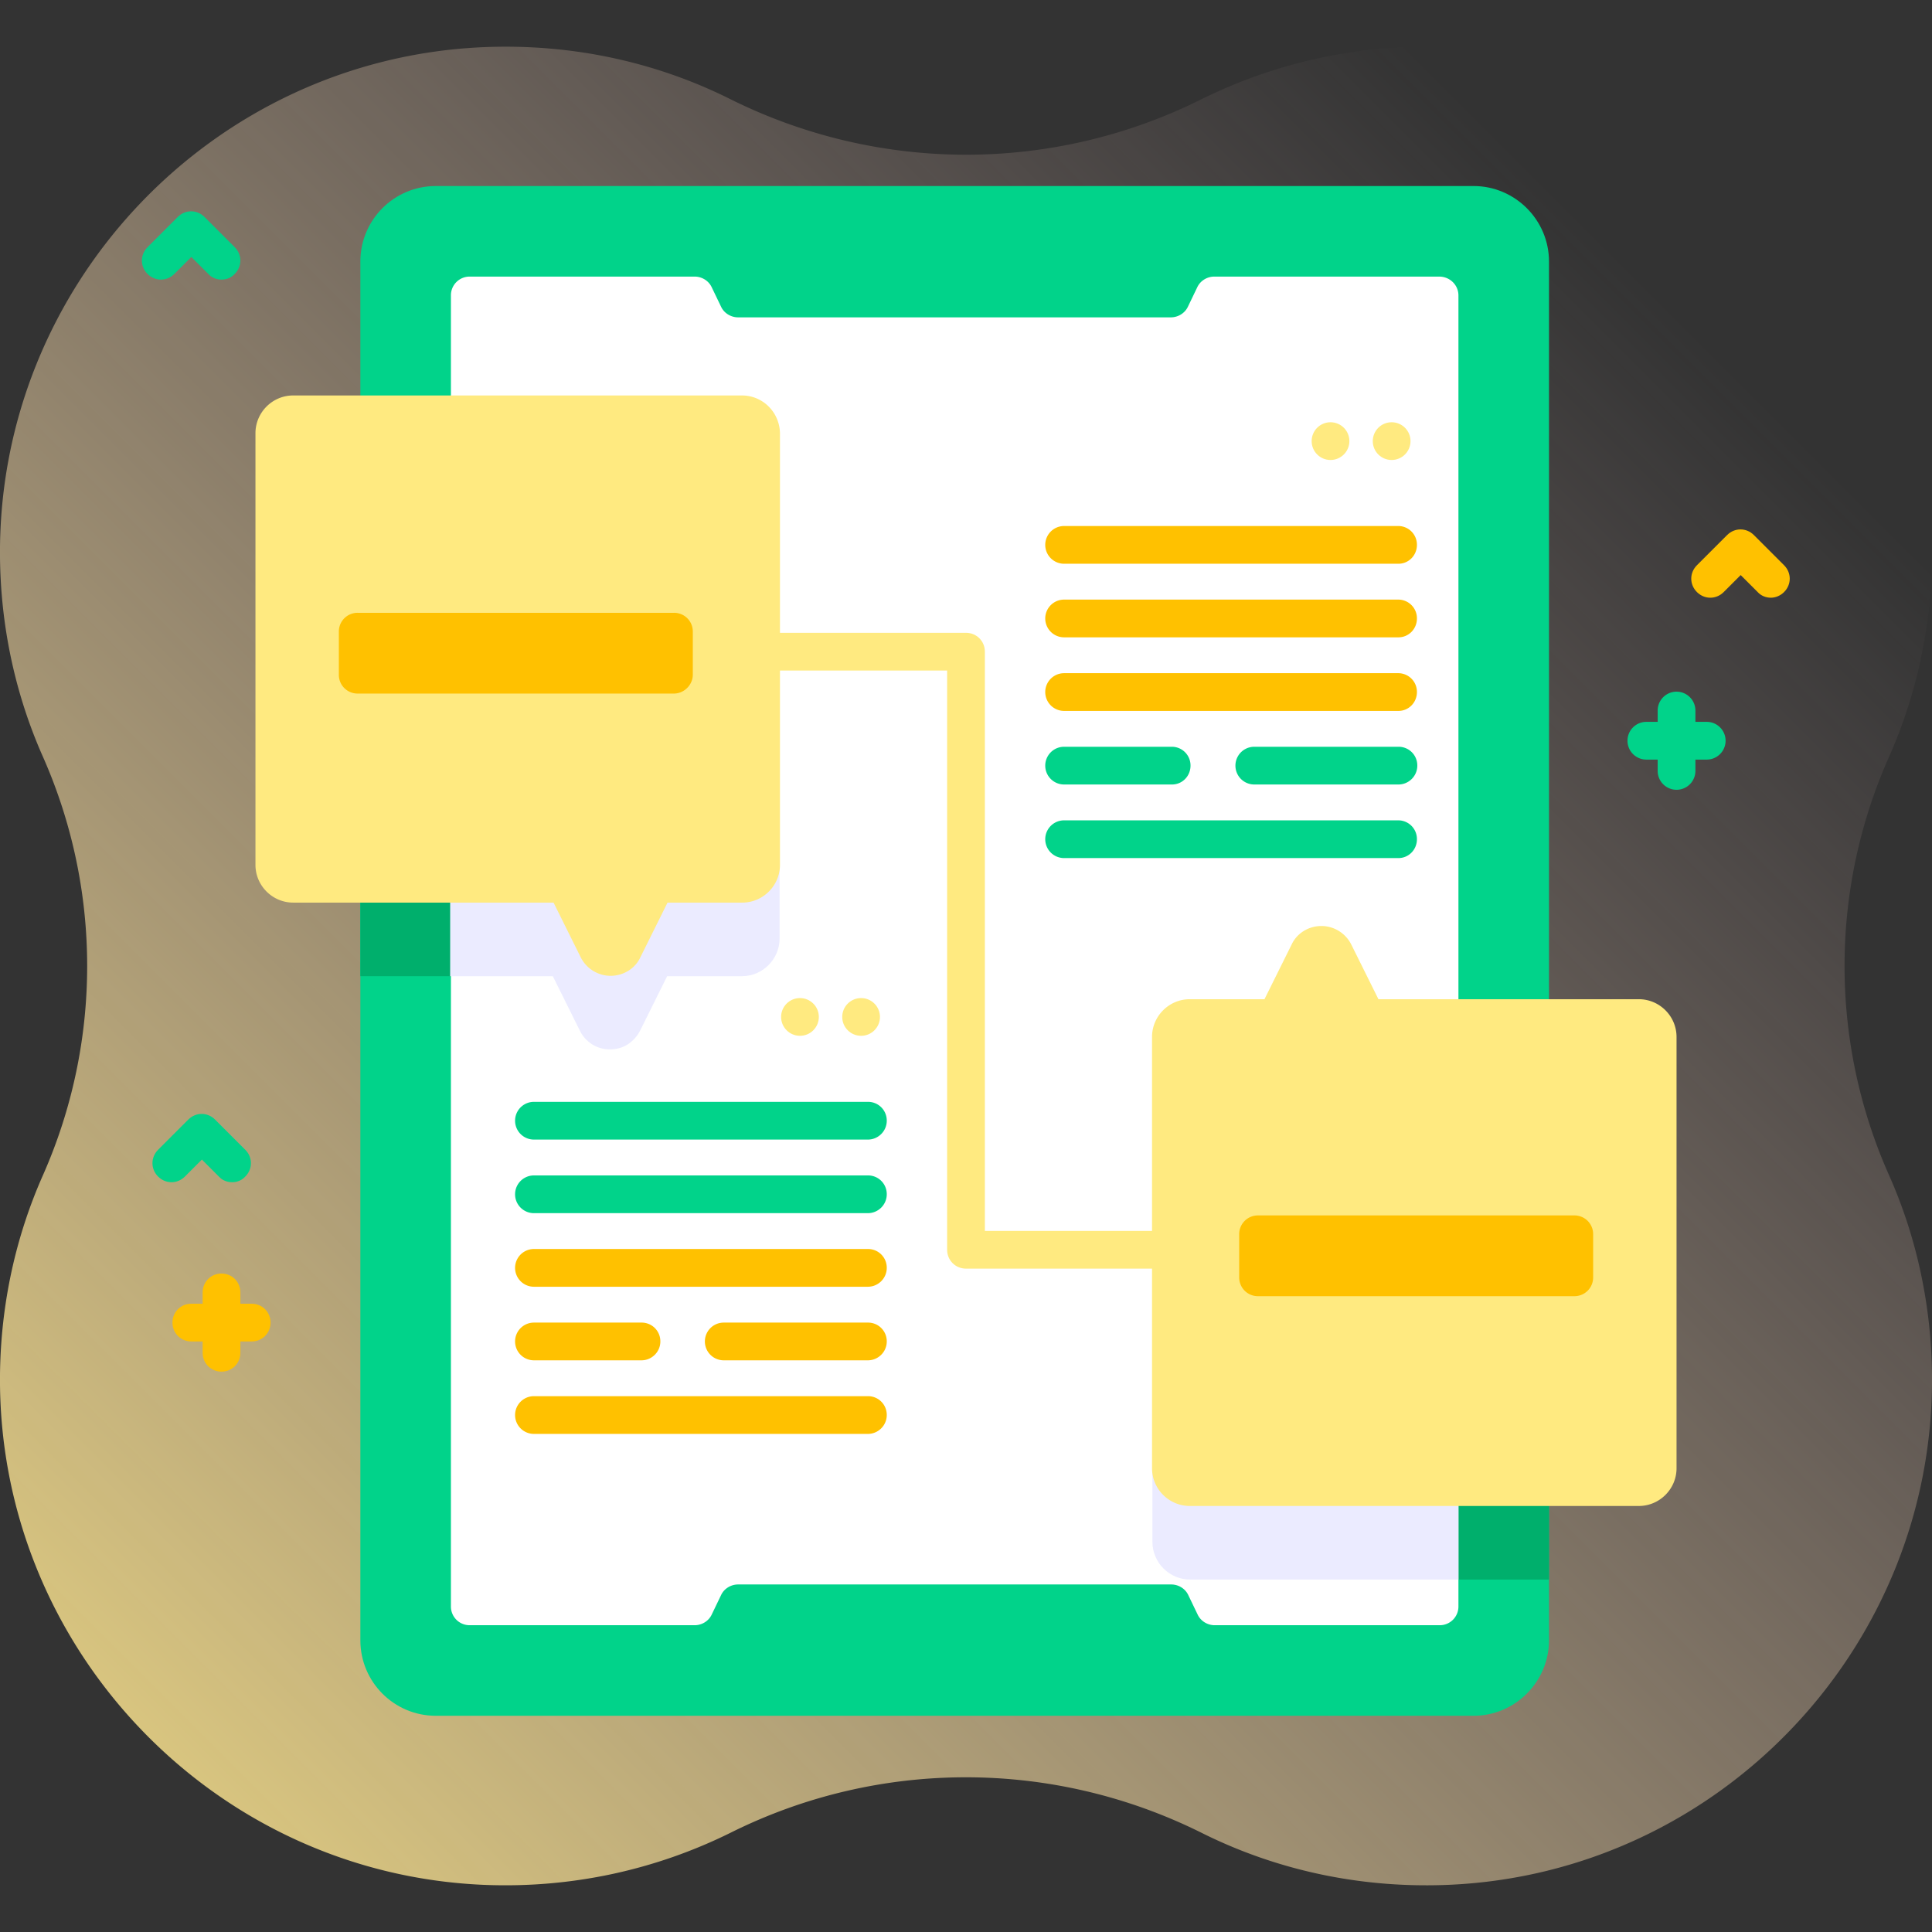
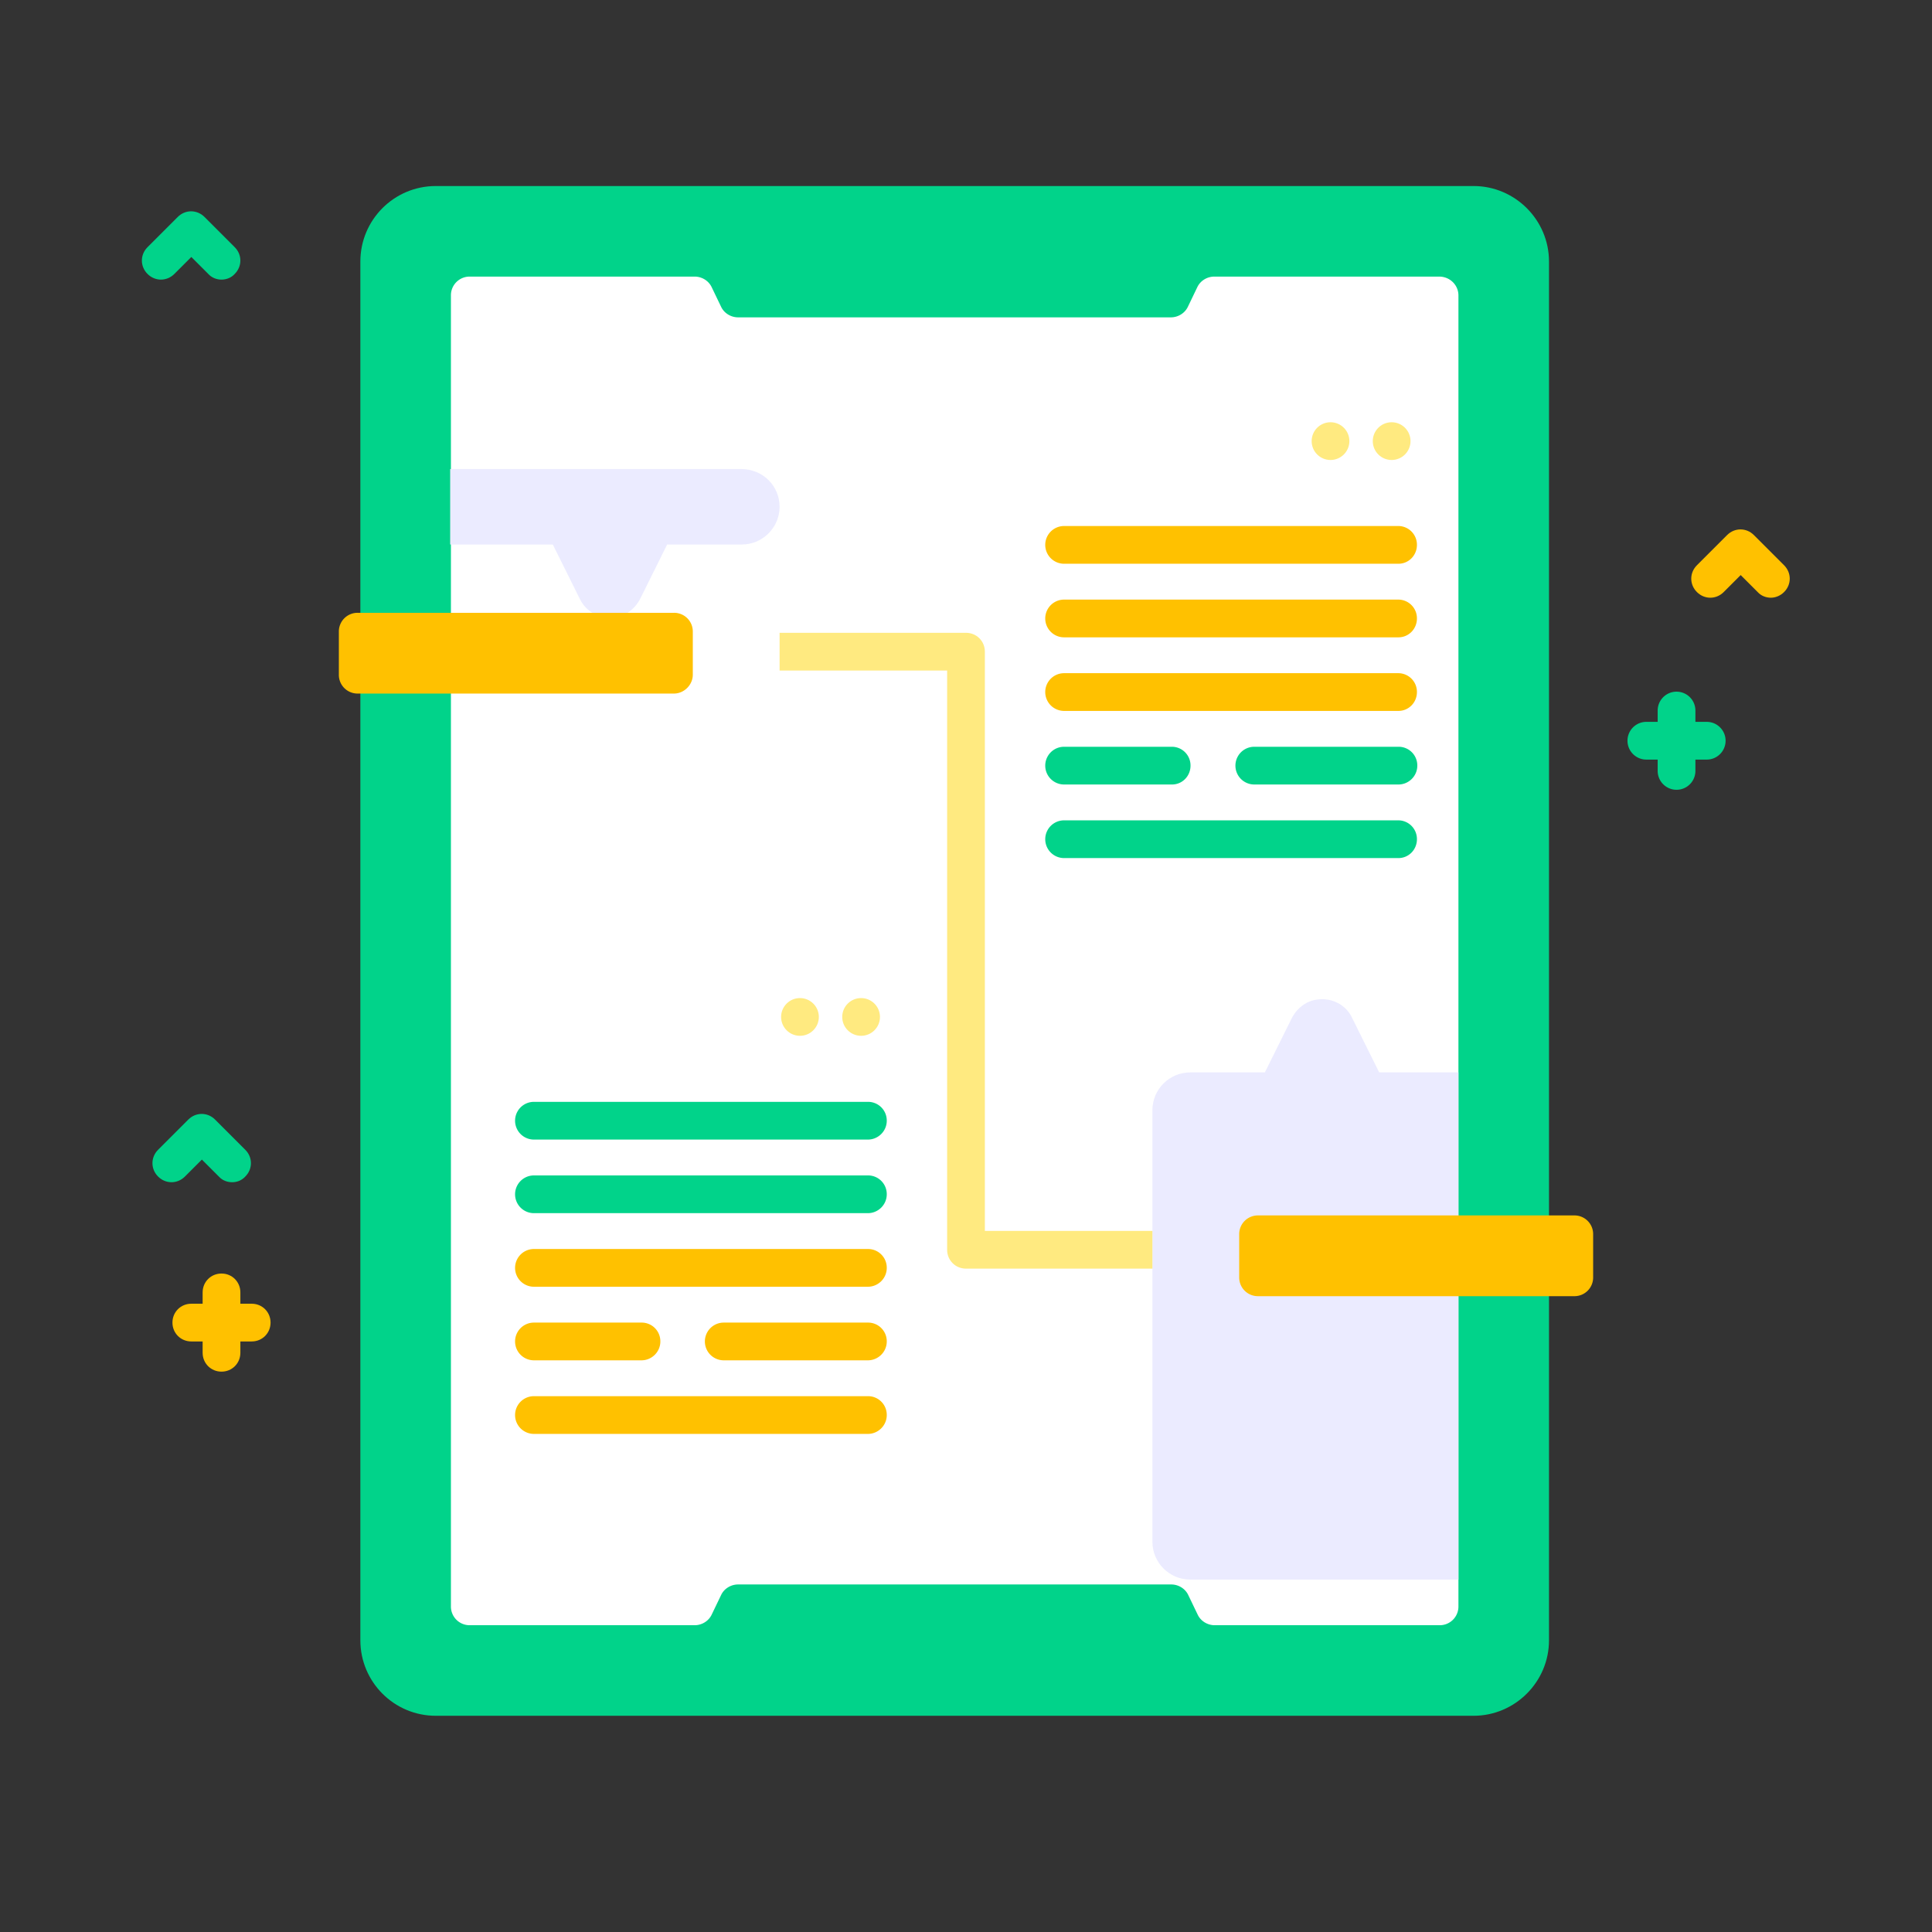
<svg xmlns="http://www.w3.org/2000/svg" xmlns:xlink="http://www.w3.org/1999/xlink" viewBox="0 0 512 512">
  <rect x="0" y="0" width="512" height="512" fill="#333333" stroke="none" />
  <linearGradient id="A" gradientUnits="userSpaceOnUse" x1="471.943" y1="40.057" x2="-46.501" y2="558.501">
    <stop offset=".068" stop-color="#ffd9d9" stop-opacity="0" />
    <stop offset="1" stop-color="#ffea80" />
  </linearGradient>
-   <path d="M500.6 200.6c7.2-16.2 11.2-34.1 11.4-52.9.7-72-56.2-132.1-128.1-135.2-23.6-1-45.9 4.1-65.5 13.8-39.3 19.6-85.4 19.6-124.8 0-19.6-9.8-41.9-14.8-65.5-13.8C56.2 15.6-.7 75.7 0 147.7c.2 18.8 4.2 36.7 11.4 52.9a137.01 137.01 0 0 1 0 110.8C4.2 327.6.2 345.5 0 364.3c-.7 72 56.2 132.1 128.1 135.2 23.6 1 45.9-4.1 65.5-13.8 39.3-19.6 85.4-19.6 124.8 0 19.6 9.8 41.9 14.8 65.5 13.8 71.9-3.1 128.8-63.2 128.1-135.2-.2-18.8-4.2-36.7-11.4-52.9a136.21 136.21 0 0 1 0-110.8h0z" fill="url(#A)" />
  <path d="M410.5 69.3v365.4c0 11-9 20-20 20h-275c-11.1 0-20-9-20-20V69.3c0-11 8.9-20 20-20h275c11 0 20 9 20 20z" fill="#01d38a" />
-   <path d="M206.6 134.3v114.4c0 5.5-4.5 10-10 10h-19.8l-7.2 14.5c-.8 1.5-1.9 2.7-3.3 3.6s-3 1.3-4.7 1.3c-3.4 0-6.4-1.9-7.9-4.9l-7.2-14.5h-51V124.3h101.1c5.6 0 10 4.5 10 10h0zm203.9 149.9v134.4h-95.1c-5.5 0-10-4.5-10-10V294.2c0-5.5 4.5-10 10-10h19.8l7.2-14.5c.8-1.5 1.9-2.7 3.3-3.6s3-1.3 4.7-1.3c3.4 0 6.5 1.9 7.9 4.9l7.2 14.5h45z" fill="#00af6c" />
  <path d="M386.5 78.3v347.4a4.95 4.95 0 0 1-5 5h-59.6c-1.9 0-3.7-1.1-4.5-2.8l-2.5-5.2c-.8-1.7-2.6-2.8-4.5-2.8H195.6c-1.9 0-3.7 1.1-4.5 2.8l-2.5 5.2c-.8 1.7-2.6 2.8-4.5 2.8h-59.6a4.95 4.95 0 0 1-5-5V78.3a4.95 4.95 0 0 1 5-5h59.6c1.9 0 3.7 1.1 4.5 2.8l2.5 5.2c.8 1.7 2.6 2.8 4.5 2.8h114.7c1.9 0 3.7-1.1 4.5-2.8l2.5-5.2c.8-1.7 2.6-2.8 4.5-2.8h59.6c2.8 0 5.1 2.2 5.1 5z" fill="#fff" />
-   <path d="M206.6 134.3v114.4c0 5.5-4.5 10-10 10h-19.8l-7.2 14.5c-.8 1.5-1.9 2.7-3.3 3.6s-3 1.3-4.7 1.3c-3.4 0-6.4-1.9-7.9-4.9l-7.2-14.5h-27.2V124.3h77.1c5.8 0 10.2 4.5 10.2 10h0zm179.9 149.9v134.4h-71.1c-5.5 0-10-4.5-10-10V294.2c0-5.5 4.5-10 10-10h19.8l7.2-14.5c.8-1.5 1.9-2.7 3.3-3.6s3-1.3 4.7-1.3c3.4 0 6.5 1.9 7.9 4.9l7.2 14.5h21z" fill="#ebebff" />
-   <path d="M196.6 104.8H77.7c-5.5 0-10 4.5-10 10v114.4c0 5.5 4.5 10 10 10h69l7.2 14.5c1.5 3 4.6 4.9 7.9 4.9 3.4 0 6.5-1.9 7.9-4.9l7.2-14.5h19.8c5.5 0 10-4.5 10-10V114.8c-.1-5.5-4.5-10-10.1-10zm118.8 294.3h118.9c5.5 0 10-4.5 10-10V274.8c0-5.5-4.5-10-10-10h-69l-7.2-14.5c-1.5-3-4.6-4.9-7.9-4.9-3.4 0-6.5 1.9-7.9 4.9l-7.2 14.5h-19.8c-5.5 0-10 4.5-10 10v114.4a10.03 10.03 0 0 0 10.1 9.9h0z" fill="#ffea80" />
+   <path d="M206.6 134.3c0 5.5-4.5 10-10 10h-19.8l-7.2 14.5c-.8 1.5-1.9 2.7-3.3 3.6s-3 1.3-4.7 1.3c-3.4 0-6.4-1.9-7.9-4.9l-7.2-14.5h-27.2V124.3h77.1c5.8 0 10.2 4.5 10.2 10h0zm179.9 149.9v134.4h-71.1c-5.5 0-10-4.5-10-10V294.2c0-5.5 4.5-10 10-10h19.8l7.2-14.5c.8-1.5 1.9-2.7 3.3-3.6s3-1.3 4.7-1.3c3.4 0 6.5 1.9 7.9 4.9l7.2 14.5h21z" fill="#ebebff" />
  <path d="M452.3 191.3h-3v-3a4.95 4.95 0 1 0-10 0v3h-3a4.95 4.95 0 1 0 0 10h3v3a4.95 4.95 0 1 0 10 0v-3h3a4.95 4.95 0 1 0 0-10z" fill="#01d38a" />
  <path d="M66.7,345.5h-3v-3c0-2.8-2.2-5-5-5s-5,2.2-5,5v3h-3c-2.8,0-5,2.2-5,5s2.2,5,5,5h3v3c0,2.8,2.2,5,5,5s5-2.2,5-5  v-3h3c2.8,0,5-2.2,5-5S69.5,345.5,66.7,345.5z" fill="#ffc100" />
  <path d="M61.5 313.3c-1.3 0-2.6-.5-3.5-1.5l-4.5-4.5-4.5 4.5c-2 2-5.1 2-7.1 0s-2-5.1 0-7.1l8-8c2-2 5.1-2 7.1 0l8 8c2 2 2 5.1 0 7.1-1 1.1-2.3 1.5-3.5 1.5zM58.7 74.1c-1.3 0-2.6-.5-3.5-1.5l-4.5-4.5-4.5 4.5c-2 2-5.1 2-7.1 0s-2-5.1 0-7.1l8-8c2-2 5.1-2 7.1 0l8 8c2 2 2 5.1 0 7.1-.9 1-2.2 1.5-3.5 1.5z" fill="#01d38a" />
  <path d="M469.3 158.4c-1.3 0-2.6-.5-3.5-1.5l-4.5-4.5-4.5 4.5c-2 2-5.1 2-7.1 0s-2-5.1 0-7.1l8-8c2-2 5.1-2 7.1 0l8 8c2 2 2 5.1 0 7.1-1 1-2.3 1.5-3.5 1.5z" fill="#ffc100" />
  <path d="M251,331.2c0,2.8,2.2,5,5,5h49.4v-10H261V172.7c0-2.8-2.2-5-5-5h-49.4v10H251V331.2z" fill="#ffea80" />
  <g fill="#ffc100">
    <use xlink:href="#C" />
    <use xlink:href="#C" y="19.5" />
    <use xlink:href="#C" y="39" />
  </g>
  <g fill="#01d38a">
    <path d="M310.6 207.9H282a5 5 0 1 1 0-10h28.5a4.95 4.95 0 0 1 5 5c0 2.8-2.2 5-4.9 5zm60 0h-38.2a5 5 0 1 1 0-10h38.2a4.95 4.95 0 0 1 5 5c0 2.8-2.3 5-5 5z" />
    <use xlink:href="#C" y="78" />
  </g>
  <g fill="#ffea80">
    <circle cx="352.6" cy="116.9" r="5" />
    <circle cx="368.8" cy="116.9" r="5" />
  </g>
  <g fill="#01d38a">
    <use xlink:href="#D" />
    <use xlink:href="#D" y="19.5" />
  </g>
  <g fill="#ffc100">
    <use xlink:href="#D" y="39" />
    <path d="M170 360.5h-28.5a5 5 0 1 1 0-10H170a4.95 4.95 0 0 1 5 5c0 2.8-2.3 5-5 5zm60 0h-38.2a5 5 0 1 1 0-10H230a4.95 4.95 0 0 1 5 5c0 2.8-2.3 5-5 5z" />
    <use xlink:href="#D" y="78" />
  </g>
  <g fill="#ffea80">
    <circle cx="212" cy="269.5" r="5" />
    <circle cx="228.2" cy="269.5" r="5" />
  </g>
  <path d="M178.6 183.8H94.8a4.95 4.95 0 0 1-5-5v-11.4a4.95 4.95 0 0 1 5-5h83.8a4.95 4.95 0 0 1 5 5v11.4c0 2.7-2.3 5-5 5h0zm238.6 159.7h-83.8a4.95 4.95 0 0 1-5-5v-11.4a4.95 4.95 0 0 1 5-5h83.8a4.95 4.95 0 0 1 5 5v11.4a4.95 4.95 0 0 1-5 5z" fill="#ffc100" />
  <defs>
    <path id="C" d="M370.6 149.4H282a4.95 4.95 0 1 1 0-10h88.5a4.95 4.95 0 0 1 5 5c0 2.8-2.2 5-4.9 5z" />
    <path id="D" d="M230 302h-88.5a4.95 4.95 0 1 1 0-10H230a4.95 4.95 0 0 1 5 5c0 2.8-2.3 5-5 5z" />
  </defs>
</svg>